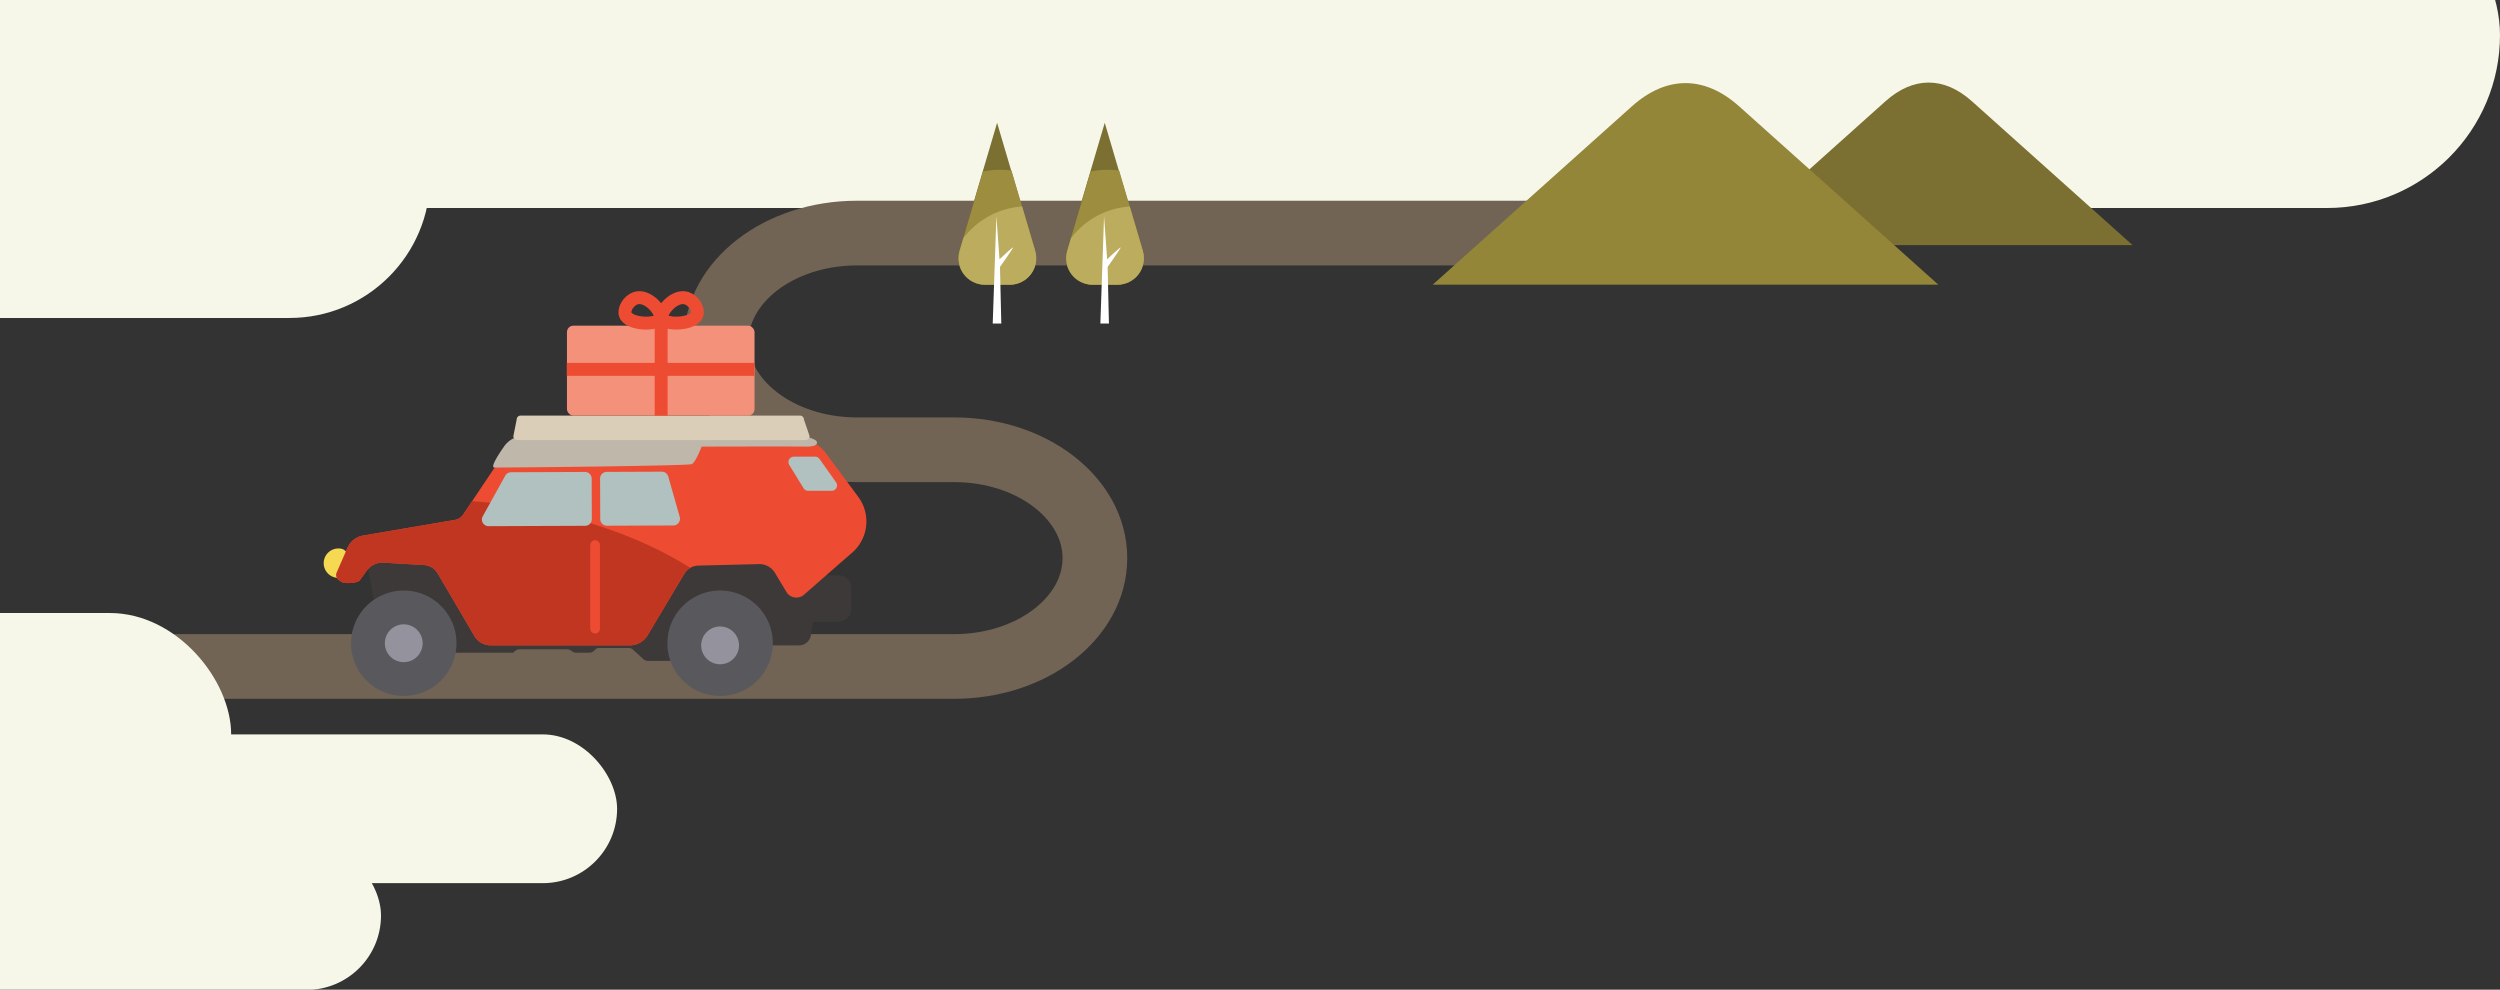
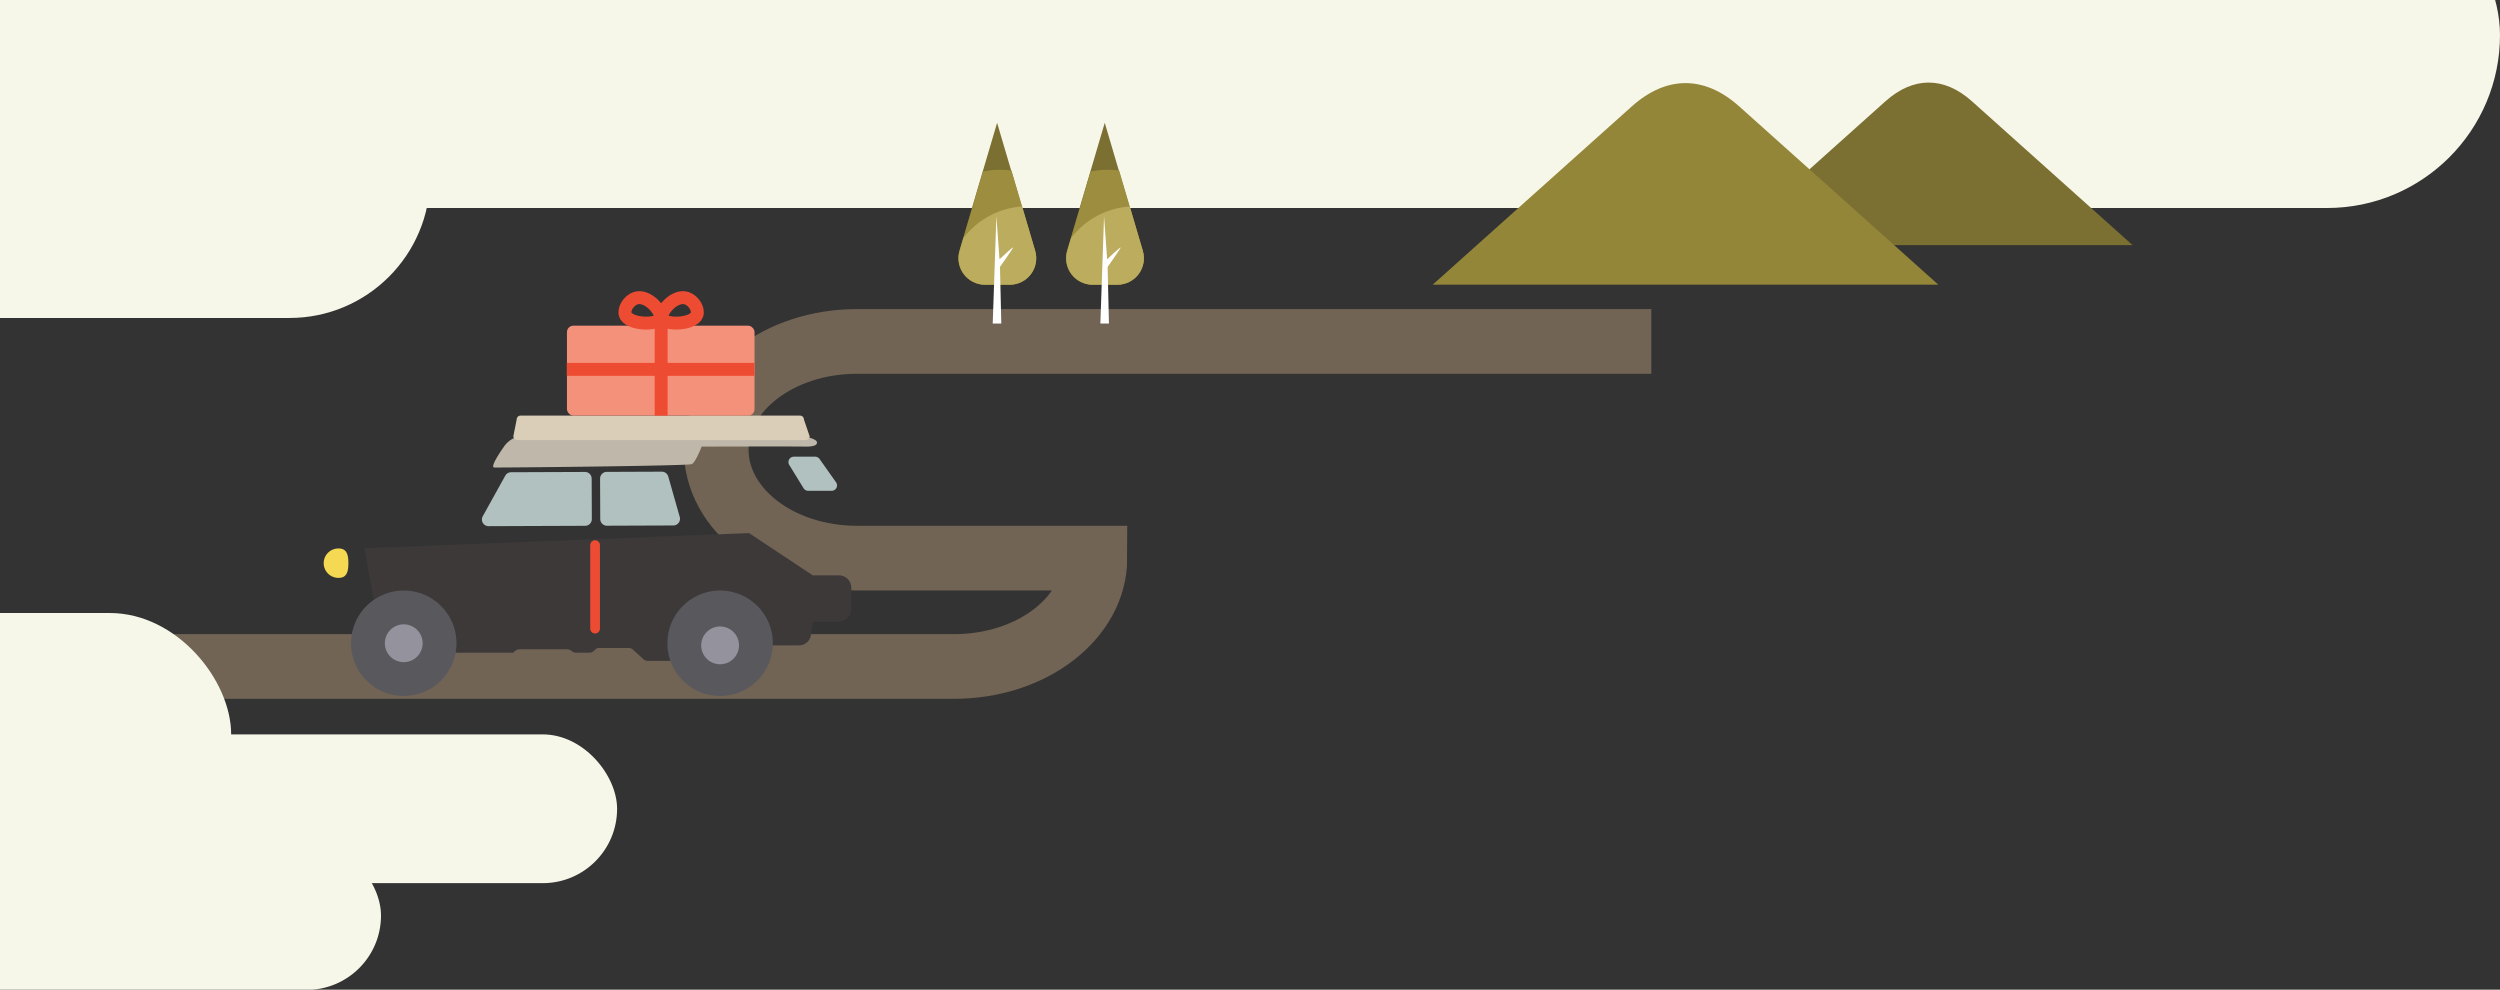
<svg xmlns="http://www.w3.org/2000/svg" width="773" height="306" viewBox="0 0 773 306">
  <rect x="0" y="0" width="773" height="306" fill="#333333" stroke="none" />
  <defs>
    <clipPath id="clip-path">
      <rect id="長方形_1339" data-name="長方形 1339" width="773" height="306" fill="none" stroke="#707070" stroke-width="1" />
    </clipPath>
    <clipPath id="clip-path-2">
      <path id="パス_286" data-name="パス 286" d="M370.469,121.719l3.364-7.69a6.49,6.49,0,0,1,4.74-3.776l28.638-4.887a3.619,3.619,0,0,0,2.336-1.542L422.237,84.9a6.745,6.745,0,0,1,5.506-2.987l86.012-1.205a9.655,9.655,0,0,1,7.9,3.91l10.125,13.675a12.765,12.765,0,0,1-2.4,17.656l-14.389,12.587a3.583,3.583,0,0,1-5.434-.857l-3.513-5.865a5.652,5.652,0,0,0-4.988-2.747l-18.7.458a5.271,5.271,0,0,0-4.4,2.57l-11.313,18.972a6.409,6.409,0,0,1-5.5,3.127H418.146a5.862,5.862,0,0,1-5.037-2.864l-11.394-19.4a5.237,5.237,0,0,0-4.208-2.575l-12.7-.745a5.97,5.97,0,0,0-5,2.47l-2.174,3c-.654.9-4.693,1.124-5.615.5l-.906-.616A1.832,1.832,0,0,1,370.469,121.719Z" transform="translate(-366.513 -73.158)" fill="#ed4c33" />
    </clipPath>
    <clipPath id="clip-path-3">
      <rect id="長方形_222" data-name="長方形 222" width="15.374" height="10.897" fill="#b1c1bf" />
    </clipPath>
    <clipPath id="clip-path-4">
      <path id="パス_89" data-name="パス 89" d="M1471.173,287.56a8.185,8.185,0,0,0,7.85,10.5h7.649a8.185,8.185,0,0,0,7.85-10.5l-11.674-39.554Z" transform="translate(-1470.833 -248.006)" fill="none" />
    </clipPath>
    <clipPath id="clip-path-6">
      <rect id="長方形_1255" data-name="長方形 1255" width="129.335" height="51.672" fill="#7b6f32" />
    </clipPath>
    <clipPath id="clip-path-7">
      <rect id="長方形_1255-2" data-name="長方形 1255" width="160.319" height="64.051" fill="#938638" />
    </clipPath>
  </defs>
  <g id="マスクグループ_59" data-name="マスクグループ 59" clip-path="url(#clip-path)">
    <g id="グループ_1763" data-name="グループ 1763">
      <g id="グループ_1760" data-name="グループ 1760">
        <rect id="長方形_1250" data-name="長方形 1250" width="805" height="107" rx="53.5" transform="translate(-32 -42.684)" fill="#f6f7e9" />
        <rect id="長方形_1251" data-name="長方形 1251" width="549" height="87" rx="43.5" transform="translate(-416 11.316)" fill="#f6f7e9" />
      </g>
-       <path id="パス_90" data-name="パス 90" d="M319.058,150.829H785.7c24.024,0,43.5-15,43.5-33.5s-19.476-33.505-43.5-33.505H755.621c-24.024,0-43.5-15-43.5-33.5s19.476-33.5,43.5-33.5h245.628" transform="translate(-490.659 55.242)" fill="none" stroke="#716455" stroke-miterlimit="10" stroke-width="20" />
+       <path id="パス_90" data-name="パス 90" d="M319.058,150.829H785.7c24.024,0,43.5-15,43.5-33.5H755.621c-24.024,0-43.5-15-43.5-33.5s19.476-33.5,43.5-33.5h245.628" transform="translate(-490.659 55.242)" fill="none" stroke="#716455" stroke-miterlimit="10" stroke-width="20" />
      <g id="グループ_1546" data-name="グループ 1546" transform="translate(-37 -7)">
        <rect id="長方形_1256" data-name="長方形 1256" width="524.475" height="75.063" rx="37.532" transform="translate(-416 196.543)" fill="#f6f7e9" />
        <rect id="長方形_1257" data-name="長方形 1257" width="549" height="46" rx="23" transform="translate(-321.193 234.074)" fill="#f6f7e9" />
        <rect id="長方形_1258" data-name="長方形 1258" width="549" height="46" rx="23" transform="translate(-394.193 267.074)" fill="#f6f7e9" />
      </g>
      <g id="グループ_244" data-name="グループ 244" transform="translate(-15.656 42.341)">
        <g id="グループ_228" data-name="グループ 228" transform="translate(22.394)">
          <g id="グループ_216" data-name="グループ 216" transform="translate(93.377 86.169)">
            <g id="グループ_213" data-name="グループ 213" transform="translate(0 0)">
              <path id="パス_141" data-name="パス 141" d="M380.793,119.868l4.125,22.71h19.595l4.5,9.578h17.847a2.614,2.614,0,0,1,2.1-1.063h14.462a2.07,2.07,0,0,1,1.144.345l.564.373a2.072,2.072,0,0,0,1.144.345h4.083a2.075,2.075,0,0,0,1.465-.607l.39-.391a1.526,1.526,0,0,1,1.079-.447h9.318a1.767,1.767,0,0,1,1.194.464l3.207,2.94a2.233,2.233,0,0,0,1.509.587h9.963l25.378-4.813h11.323a3.734,3.734,0,0,0,3.7-3.239l.544-4.073h7.957a3.976,3.976,0,0,0,3.976-3.977v-6.515a3.852,3.852,0,0,0-3.853-3.853h-8.08L499.735,115.17Z" transform="translate(-368.244 -78.85)" fill="#3e3939" />
-               <path id="パス_131" data-name="パス 131" d="M370.469,121.719l3.364-7.69a6.49,6.49,0,0,1,4.74-3.776l28.638-4.887a3.619,3.619,0,0,0,2.336-1.542L422.237,84.9a6.745,6.745,0,0,1,5.506-2.987l86.012-1.205a9.655,9.655,0,0,1,7.9,3.91l10.125,13.675a12.765,12.765,0,0,1-2.4,17.656l-14.389,12.587a3.583,3.583,0,0,1-5.434-.857l-3.513-5.865a5.652,5.652,0,0,0-4.988-2.747l-18.7.458a5.271,5.271,0,0,0-4.4,2.57l-11.313,18.972a6.409,6.409,0,0,1-5.5,3.127H418.146a5.862,5.862,0,0,1-5.037-2.864l-11.394-19.4a5.237,5.237,0,0,0-4.208-2.575l-12.7-.745a5.97,5.97,0,0,0-5,2.47l-2.174,3c-.654.9-4.693,1.124-5.615.5l-.906-.616A1.832,1.832,0,0,1,370.469,121.719Z" transform="translate(-366.513 -73.158)" fill="#ed4c33" />
              <path id="パス_132" data-name="パス 132" d="M367.055,126.869c2.547,0,2.992,2.035,2.992,4.546s-.445,4.545-2.992,4.545a4.546,4.546,0,1,1,0-9.09Z" transform="translate(-362.443 -85.792)" fill="#f5d952" />
              <path id="パス_133" data-name="パス 133" d="M408.454,152.748a16.3,16.3,0,1,1-16.3-16.3A16.3,16.3,0,0,1,408.454,152.748Z" transform="translate(-367.426 -82.364)" fill="#59585d" />
              <g id="マスクグループ_35" data-name="マスクグループ 35" clip-path="url(#clip-path-2)">
-                 <ellipse id="楕円形_9" data-name="楕円形 9" cx="113.5" cy="67" rx="113.5" ry="67" transform="translate(-83.115 25.806)" fill="#c13620" />
-               </g>
+                 </g>
              <path id="パス_134" data-name="パス 134" d="M399.089,153.845A5.844,5.844,0,1,1,393.246,148,5.844,5.844,0,0,1,399.089,153.845Z" transform="translate(-368.523 -83.461)" fill="#94929d" />
              <path id="パス_135" data-name="パス 135" d="M428.825,88.93c1.558.061,59.879-.48,61.089-1.051s3.033-5.41,3.033-5.41,27.833-.091,31.816,0,4.072-1.011,3.733-1.637-2.654-1.291-2.654-1.291a1.672,1.672,0,0,0-1.079-.395h-32.81l-53.826-.077a7.842,7.842,0,0,0-6.46,3.657S427.266,88.869,428.825,88.93Z" transform="translate(-376.122 -72.887)" fill="#bfb7a9" />
              <path id="パス_136" data-name="パス 136" d="M525.625,152.748a16.3,16.3,0,1,1-16.3-16.3A16.3,16.3,0,0,1,525.625,152.748Z" transform="translate(-386.781 -82.364)" fill="#59585d" />
              <path id="パス_137" data-name="パス 137" d="M516.261,153.845A5.844,5.844,0,1,1,510.418,148,5.844,5.844,0,0,1,516.261,153.845Z" transform="translate(-387.878 -82.805)" fill="#94929d" />
              <path id="パス_138" data-name="パス 138" d="M526.37,77.973h-89.2a1.2,1.2,0,0,1-1.195-1.2L437,71.618a1.2,1.2,0,0,1,1.2-1.2h86.414a1.2,1.2,0,0,1,1.2,1.2l1.757,5.159A1.2,1.2,0,0,1,526.37,77.973Z" transform="translate(-377.358 -70.423)" fill="#dbceb8" />
              <path id="パス_139" data-name="パス 139" d="M456.252,109.178l-29.851.115a2.063,2.063,0,0,1-1.812-3.064l6.962-12.552a2.065,2.065,0,0,1,1.8-1.063l22.841-.088a2.063,2.063,0,0,1,2.071,2.055l.048,12.524A2.063,2.063,0,0,1,456.252,109.178Z" transform="translate(-375.435 -75.11)" fill="#b1c1bf" />
              <path id="パス_140" data-name="パス 140" d="M470.223,109.133l20.522-.079a2.067,2.067,0,0,0,1.981-2.632l-3.55-12.5a2.068,2.068,0,0,0-2-1.5l-17.019.066a2.068,2.068,0,0,0-2.06,2.075l.048,12.516A2.068,2.068,0,0,0,470.223,109.133Z" transform="translate(-382.665 -75.092)" fill="#b1c1bf" />
              <g id="グループ_215" data-name="グループ 215" transform="translate(143.496 12.524)">
                <g id="グループ_214" data-name="グループ 214" transform="translate(0 0)" clip-path="url(#clip-path-3)">
                  <path id="パス_209" data-name="パス 209" d="M13.563,10.758H6.306a1.669,1.669,0,0,1-1.423-.8L.456,2.75A1.67,1.67,0,0,1,1.878.206H8.462A1.67,1.67,0,0,1,9.826.911l5.1,7.213A1.67,1.67,0,0,1,13.563,10.758Z" transform="translate(-0.034 -0.034)" fill="#b1c1bf" />
                </g>
              </g>
            </g>
            <path id="パス_210" data-name="パス 210" d="M191.732,373.532v25.833" transform="translate(-107.847 -333.498)" fill="none" stroke="#ed4c33" stroke-linecap="round" stroke-width="3" />
          </g>
        </g>
        <g id="グループ_243" data-name="グループ 243" transform="translate(203.214 49.68)">
          <rect id="長方形_225" data-name="長方形 225" width="58" height="27.817" rx="2" transform="translate(-12.253 8.672)" fill="#f4917a" />
          <g id="グループ_239" data-name="グループ 239" transform="translate(-8.714 0)">
            <path id="パス_222" data-name="パス 222" d="M748.029,636.195c-.893,2.144-9.646,1.947-10.8-1.154-.636-1.715,1.027-4.39,3.11-5.109C744.224,628.591,748.822,634.29,748.029,636.195Z" transform="translate(-722.71 -629.729)" fill="none" stroke="#ed4c33" stroke-miterlimit="10" stroke-width="4" />
            <path id="パス_223" data-name="パス 223" d="M768.257,636.195c.893,2.144,9.646,1.947,10.8-1.154.636-1.715-1.027-4.39-3.11-5.109C772.062,628.591,767.463,634.29,768.257,636.195Z" transform="translate(-742.409 -629.729)" fill="none" stroke="#ed4c33" stroke-miterlimit="10" stroke-width="4" />
            <line id="線_34" data-name="線 34" y1="28.6" transform="translate(25.584 7.888)" fill="none" stroke="#ed4c33" stroke-miterlimit="10" stroke-width="4" />
            <line id="線_35" data-name="線 35" x2="58" transform="translate(-3.591 22.188)" fill="none" stroke="#ed4c33" stroke-miterlimit="10" stroke-width="4" />
          </g>
        </g>
      </g>
      <g id="グループ_1761" data-name="グループ 1761">
        <g id="グループ_1509" data-name="グループ 1509" transform="translate(296.29 37.975)">
          <path id="パス_86" data-name="パス 86" d="M1482.847,248.006l-11.674,39.554a8.185,8.185,0,0,0,7.851,10.5h7.648a8.185,8.185,0,0,0,7.85-10.5Z" transform="translate(-1470.833 -248.006)" fill="#7b6f32" />
          <g id="グループ_170" data-name="グループ 170" transform="translate(0.094 0)" clip-path="url(#clip-path-4)">
            <path id="パス_87" data-name="パス 87" d="M1499.131,298.86a24.931,24.931,0,1,1-24.931-24.931A24.931,24.931,0,0,1,1499.131,298.86Z" transform="translate(-1461.346 -259.411)" fill="#9d8e3f" />
            <path id="パス_88" data-name="パス 88" d="M1514.282,319.034a24.931,24.931,0,1,1-24.931-24.93A24.931,24.931,0,0,1,1514.282,319.034Z" transform="translate(-1468.011 -268.286)" fill="#bcac5e" />
          </g>
          <path id="パス_204" data-name="パス 204" d="M0-18.834.958-5.547S5.087-9.433,5.142-9.18,1.107-3.168,1.107-3.168l.41,17.489H-1.136Z" transform="translate(11.795 47.736)" fill="#fff" />
        </g>
        <g id="グループ_1510" data-name="グループ 1510" transform="translate(329.575 37.975)">
          <path id="パス_86-2" data-name="パス 86" d="M1482.847,248.006l-11.674,39.554a8.185,8.185,0,0,0,7.851,10.5h7.648a8.185,8.185,0,0,0,7.85-10.5Z" transform="translate(-1470.833 -248.006)" fill="#7b6f32" />
          <g id="グループ_170-2" data-name="グループ 170" transform="translate(0.094 0)" clip-path="url(#clip-path-4)">
            <path id="パス_87-2" data-name="パス 87" d="M1499.131,298.86a24.931,24.931,0,1,1-24.931-24.931A24.931,24.931,0,0,1,1499.131,298.86Z" transform="translate(-1461.346 -259.411)" fill="#9d8e3f" />
            <path id="パス_88-2" data-name="パス 88" d="M1514.282,319.034a24.931,24.931,0,1,1-24.931-24.93A24.931,24.931,0,0,1,1514.282,319.034Z" transform="translate(-1468.011 -268.286)" fill="#bcac5e" />
          </g>
          <path id="パス_204-2" data-name="パス 204" d="M0-18.834.958-5.547S5.087-9.433,5.142-9.18,1.107-3.168,1.107-3.168l.41,17.489H-1.136Z" transform="translate(11.795 47.736)" fill="#fff" />
        </g>
      </g>
      <g id="グループ_1762" data-name="グループ 1762">
        <g id="グループ_1545" data-name="グループ 1545" transform="translate(531.681 24.829)">
          <g id="グループ_1544" data-name="グループ 1544" transform="translate(0 0)" clip-path="url(#clip-path-6)">
            <path id="パス_287" data-name="パス 287" d="M52.474,6.309,2.818,50.771h126.1L79.266,6.309C70.617-1.436,61.124-1.436,52.474,6.309Z" transform="translate(-1.202 0.2)" fill="#7b6f32" />
          </g>
        </g>
        <g id="グループ_1544-2" data-name="グループ 1544" transform="translate(441 24.829)">
          <g id="グループ_1544-3" data-name="グループ 1544" transform="translate(0 0)" clip-path="url(#clip-path-7)">
            <path id="パス_287-2" data-name="パス 287" d="M64.37,7.7,2.818,62.814H159.132L97.58,7.7C86.859-1.9,75.092-1.9,64.37,7.7Z" transform="translate(-0.815 0.368)" fill="#938638" />
          </g>
        </g>
      </g>
    </g>
  </g>
</svg>